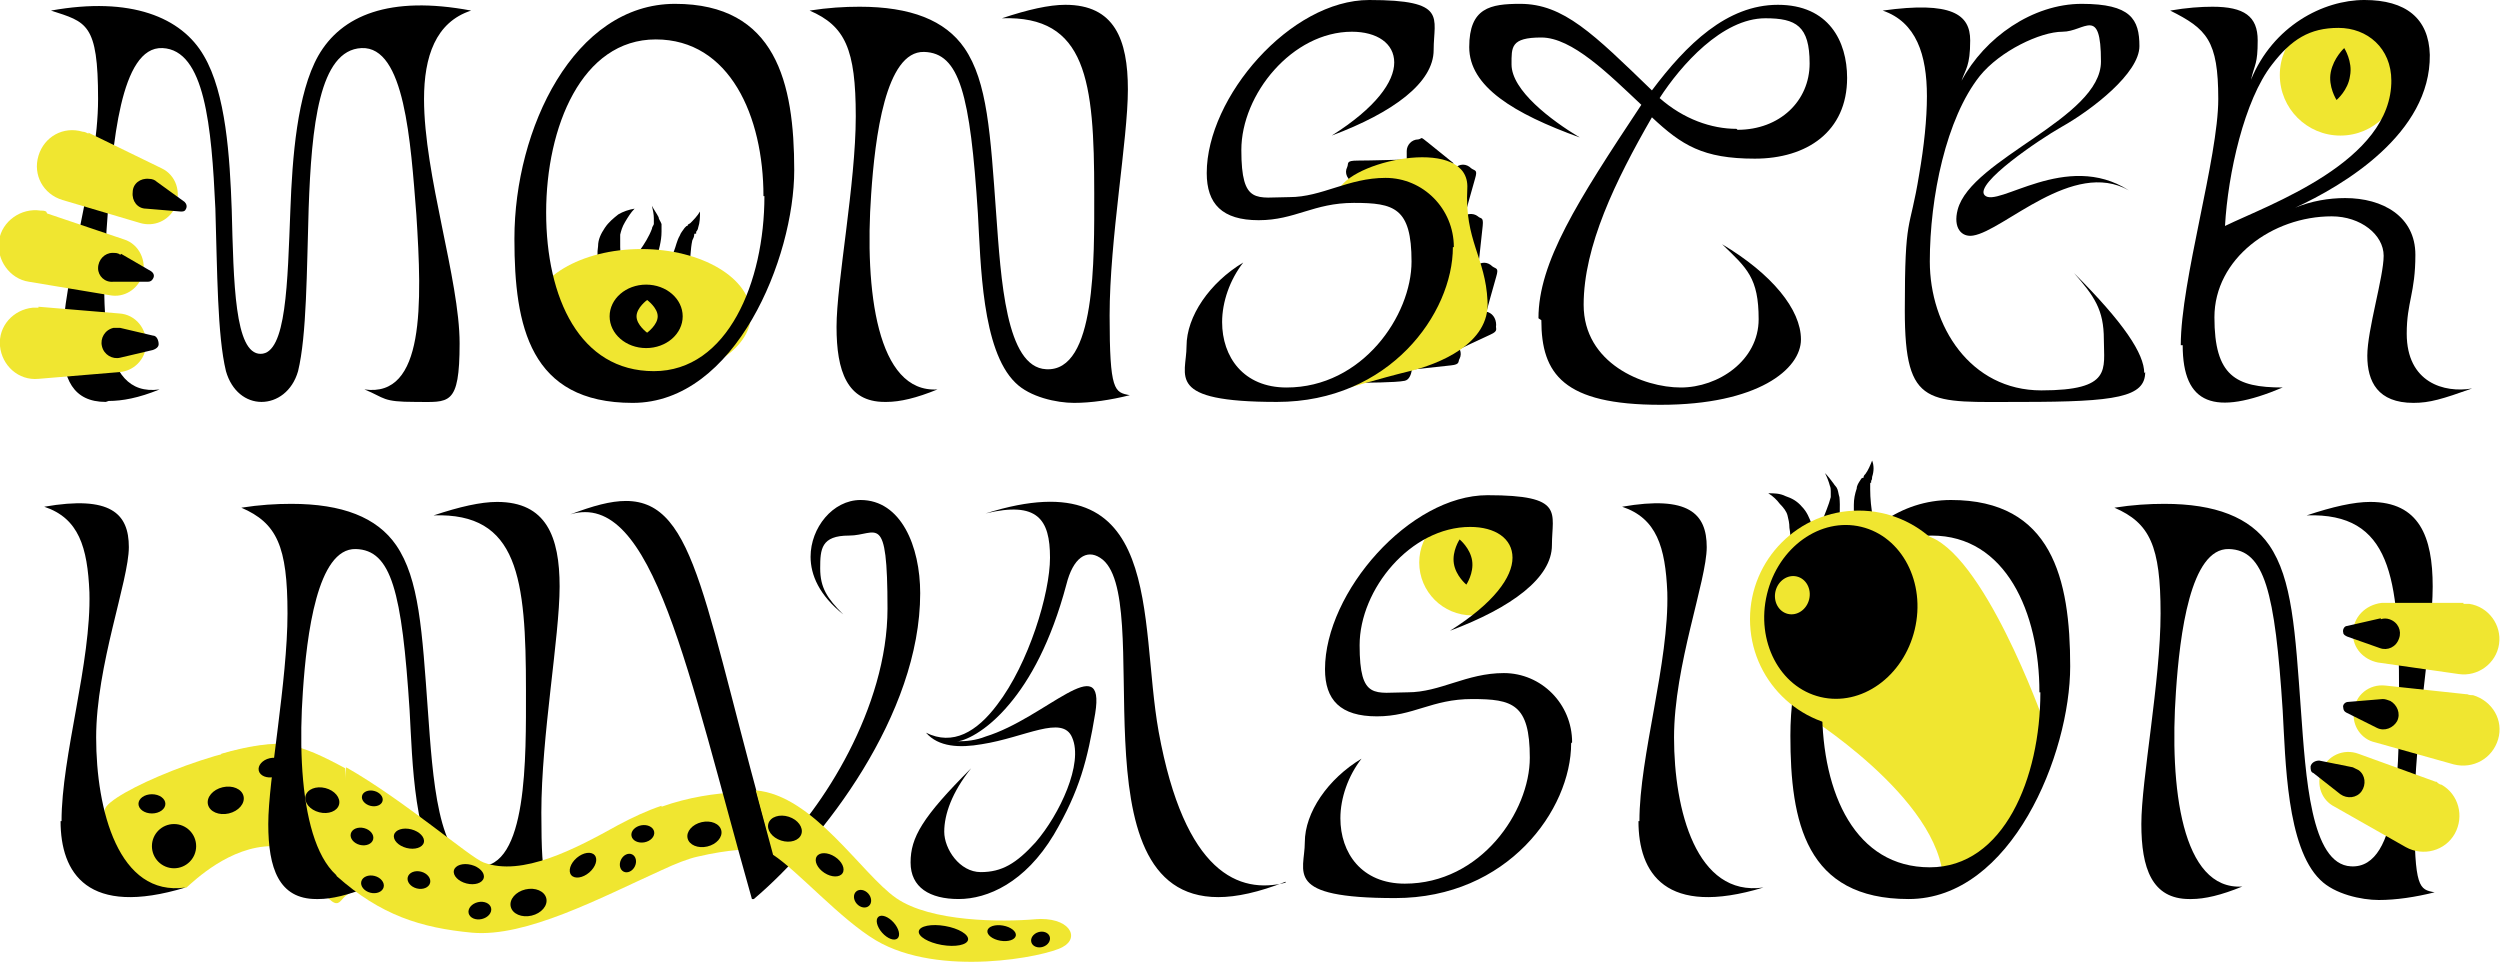
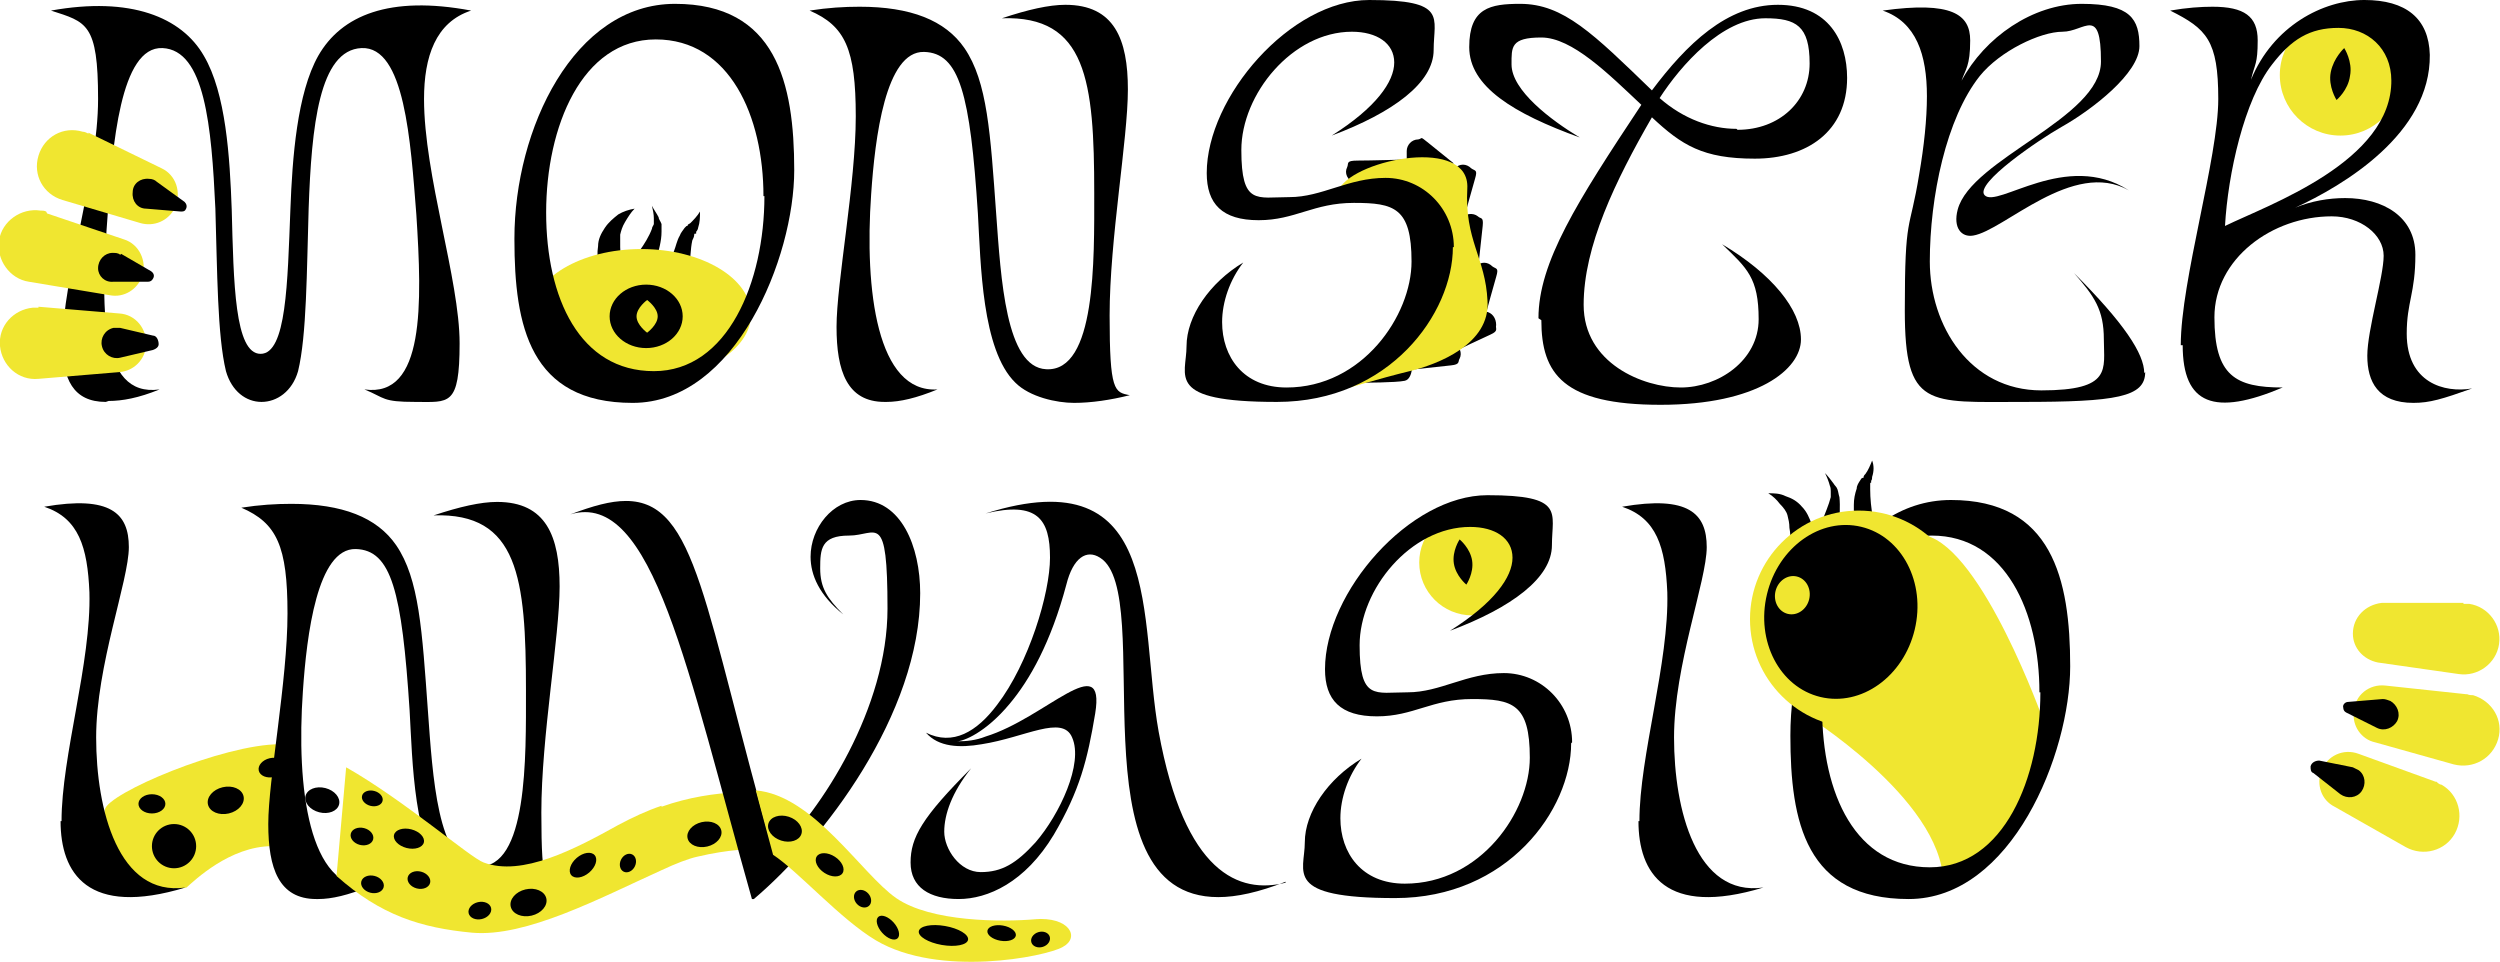
<svg xmlns="http://www.w3.org/2000/svg" id="Layer_1" viewBox="0 0 260 100">
  <defs>
    <style>      .st0 {        fill: #f0e630;      }    </style>
  </defs>
  <circle class="st0" cx="243.4" cy="7.8" r="6.3" />
  <path d="M244.4,7.9c-.2,1.5-1.4,2.5-1.4,2.5,0,0-.9-1.4-.6-2.9s1.4-2.5,1.4-2.5c0,0,.9,1.4.6,2.9Z" />
  <path d="M141.7,39.8s3.5,0,4.4-.2.8-2.1.8-2.1l-5.3,2.3Z" />
  <path d="M147.2,38.4s2.7-.3,3.7-.4.7-.4.9-.7c.3-.6,0-1.3-.6-1.6l-.8-.4-3,1.2-.2,2Z" />
  <path d="M151.6,36.4s2.5-1.2,3.4-1.6.5-.6.6-1c0-.7-.4-1.3-1.1-1.4h-.9c0-.1-2.5,1.9-2.5,1.9l.5,2Z" />
  <path d="M154.6,32.4s.7-2.6,1-3.6,0-.8-.4-1.1c-.5-.5-1.2-.5-1.7,0l-.7.6v3.2c0,0,1.8.9,1.8.9Z" />
  <path d="M153.8,27.2s.3-2.7.4-3.7-.2-.7-.5-1c-.5-.4-1.3-.3-1.7.2l-.6.7.5,3.2,2,.6Z" />
  <path d="M152.4,22.2s.7-2.6,1-3.6,0-.8-.4-1.1c-.5-.5-1.2-.5-1.7,0l-.7.6v3.2c0,0,1.8.9,1.8.9Z" />
  <path d="M151.2,17s-1.6-1.3-2.6-2.1-.6-.5-1.1-.4c-.7,0-1.2.6-1.2,1.2v.9s2.4,2.2,2.4,2.2l2.4-1.8Z" />
  <path d="M145.9,16.6s-3.4.1-4.7.1-.9.3-1.1.7c-.3.6,0,1.3.8,1.7l1.1.5,3.8-.9.2-2.1Z" />
  <path class="st0" d="M139,40.7s4.7-1.4,7.6-2.1,8.4-2.8,8.1-7.3c-.2-4.5-2.4-6.3-2.1-11.7.3-5.4-11.5-3.1-13.3,0h5.4s4.7,4,4.7,4l.5,4.6-1.7,4.9-2.2,2.1-4.4,3.7-2.1.9-.7.9h0Z" />
  <path d="M62.3,27.6c-.2-.7-.2-1.3-.1-2,0-.7.3-1.3.7-1.9.4-.6.9-1,1.4-1.4.5-.3,1.1-.5,1.7-.6-.4.4-.7.9-1,1.4-.3.5-.4.9-.5,1.3,0,.4,0,.9,0,1.3,0,.4.1,1,.1,1.4l-2.3.5Z" />
  <path d="M66.5,26.1c.5-.7,1-1.5,1.3-2.3,0-.2.2-.4.2-.5,0-.1,0-.4,0-.6,0-.4-.1-.9-.2-1.3.2.4.5.8.7,1.2,0,.2.2.4.3.7,0,.3,0,.5,0,.8,0,1-.3,1.9-.5,2.8l-1.7-.8Z" />
  <path d="M69.7,27.7c0-.6.2-1.1.4-1.6.2-.5.3-1.1.6-1.6.1-.3.3-.5.5-.8,0,0,.1-.1.2-.2h.1c0-.2.2-.2.3-.3.3-.3.7-.7,1-1.2,0,.6,0,1.1-.2,1.7,0,.1-.1.3-.2.4v.2c-.2,0-.2,0-.2.1,0,.2-.1.4-.2.6-.2.9-.2,2-.3,3l-2-.2Z" />
  <ellipse class="st0" cx="66.7" cy="32.7" rx="11.4" ry="6.8" />
  <ellipse cx="67.2" cy="32.9" rx="3.8" ry="3.3" />
  <path class="st0" d="M66.2,32.9c0,.9,1.1,1.7,1.1,1.7,0,0,1.1-.8,1.1-1.7s-1.1-1.7-1.1-1.7c0,0-1.1.8-1.1,1.7Z" />
  <path d="M11,41.8c-3.4,0-4.5-2.4-4.5-6.1,0-6.7,3.7-17.5,3.7-25.4S9,2.3,5.3,1.1c8.3-1.5,13.6.7,15.9,4.7,2.3,3.9,2.7,10.5,2.9,16,.2,7.6.3,15,3,15s2.8-7.4,3.1-15c.2-5.4.7-12.1,2.9-16,2.4-4.2,7.4-6.3,15.9-4.7-3.7,1.2-4.9,4.8-4.9,9.2,0,7.9,3.7,18.8,3.7,25.4s-1.1,6.1-4.6,6.1-3.1-.4-5.3-1.3c6.3.9,6-8.9,5.4-18.2-.6-7.6-1.2-17.5-5.7-17.3-4.4.2-5.2,8.1-5.5,16.7-.2,6.5-.2,13.2-1.1,16.9-.6,2.1-2.2,3.2-3.8,3.2s-3.1-1.1-3.7-3.2c-.9-3.7-.9-10.4-1.1-16.9-.4-8.6-1.1-16.5-5.5-16.7s-5.2,10.2-5.7,17.3c-.7,9.3-1,19.1,5.4,18.2-2.2.9-3.9,1.2-5.3,1.2Z" />
  <path d="M53.5,24.8C53.5,13.4,59.7.4,70.2.4s12.4,8.2,12.4,17.3-6.1,24.2-16.8,24.2-12.3-8-12.3-17ZM79.4,20.4c0-8.3-3.5-16.3-11.2-16.3s-11.4,9.1-11.4,18,3.5,16.5,11.2,16.5,11.5-9.3,11.5-18.2Z" />
  <path d="M92,41.8c-3.9,0-5-3.2-5-7.8s2-14.9,2-21.9-1.1-9.4-4.8-11c1.9-.3,3.6-.4,5.2-.4,5.3,0,8.9,1.4,10.9,4.3,2.4,3.5,2.7,8.9,3.3,17.2.5,6.8,1,16,5.2,16.2,5.2.3,5-11.4,5-18.3,0-11.7-.8-18.5-9.6-18.2,2.7-.9,4.9-1.4,6.6-1.4,5.1,0,6.5,3.6,6.5,8.8s-1.9,15.6-1.9,23.5.5,8,2.1,8.3c-2,.5-4,.8-5.8.8s-4.6-.6-6.1-2.1c-3.5-3.4-3.6-12.4-3.9-17.6-.8-12.4-1.9-16.7-5.6-16.8-4-.1-5.1,8.9-5.5,14.8-.7,10,.6,20.7,6.9,20.3-2.2.9-3.9,1.3-5.3,1.3Z" />
  <path d="M151.1,25.7c0,6.9-6.6,16.1-18.3,16.1s-9.4-2.7-9.4-5.8,2.4-6.6,5.9-8.7c-1.4,1.8-2.2,4.1-2.2,6.2,0,3.6,2.2,6.8,6.7,6.8,7.9,0,13-7.5,13-13.1s-1.8-6.1-6-6.1-6.1,1.8-9.9,1.8-5.4-1.7-5.4-4.9C125.5,10.1,134.2,0,142.4,0s6.7,1.8,6.7,5.2-4.2,6.5-10.6,8.9c4.6-2.9,6.5-5.6,6.5-7.6s-1.8-3.2-4.4-3.2c-6.2,0-11.5,6.5-11.5,12.3s1.6,4.9,5,4.9,6.1-2,10-2,7.1,3.2,7.1,7.2Z" />
  <path d="M160,33.1c0-5.8,4-12.1,10.7-22.2-3.4-3.2-7.2-7-10.4-7s-3.1,1-3.1,2.8c0,2.7,4.1,5.8,7.1,7.6-6.9-2.5-11.5-5.3-11.5-9.4s2.2-4.5,5.3-4.5c4.5,0,7.6,3.1,13.7,9,3.6-4.8,7.8-8.9,13.1-8.9s7.2,3.8,7.2,7.6c0,5.6-4.2,8.4-9.6,8.4s-7.6-1.4-10.7-4.3c-3.8,6.6-7.1,13.4-7.1,19.5s6.2,8.6,10.1,8.6,8.1-2.8,8.1-7.1-1.2-5.3-3.8-7.8c5.2,3.1,8.2,6.8,8.2,9.9s-4.5,6.8-14.6,6.8-12.4-3.2-12.4-8.8ZM180.7,13.5c4.4,0,7.5-3,7.5-6.9s-1.4-4.7-4.6-4.7c-4.5,0-8.8,4.9-11,8.3,2.5,2.2,5.4,3.2,8,3.2Z" />
  <path d="M223.1,38.7c0,2.6-3,3.1-12.8,3.1s-12.2.7-12.2-9.5.5-8,1.5-14.2c.5-2.9.8-5.7.8-8.1,0-4.3-1.1-7.7-4.6-8.9,7.2-1,9.1.4,9.1,3.1s-.5,3-.9,4.2c2.4-4.5,7.4-8,12.5-8s6,1.6,6,4.4-4.9,6.6-8.1,8.4c-2.3,1.3-9.1,5.9-8,7.1,1.3,1.4,8.5-4.7,15-.5-5.8-3.3-13,4.2-16.2,4.7-1.2.2-2.1-.8-1.6-2.7,1.4-5.3,14.9-9.5,14.9-15.4s-1.7-3.1-4-3.1-6.5,2-8.6,4.6c-3.5,4.4-5.2,12.6-5.2,19.3s4.2,13.4,11.6,13.4,6.5-2.2,6.5-5.3-1-4.5-3.1-6.9c5.2,5.2,7.3,8.4,7.3,10.4Z" />
  <path d="M226.8,35.9c0-6.7,3.9-19.5,3.9-25.6s-1.2-7.3-5-9.2c1.7-.3,3.2-.4,4.4-.4,3.3,0,4.7,1,4.7,3.5s-.3,2.4-.7,4.1c2.3-5.6,7.5-8.3,11.8-8.3s6.7,1.9,6.8,5.7c.1,8.2-9,13.6-14,15.9,1.7-.7,3.5-1,5.2-1,3.9,0,7.3,1.9,7.3,5.9s-.9,4.9-.9,8.2c0,5.1,3.9,6.2,6.8,5.7-3.1,1.1-4.4,1.5-6.1,1.5-3.7,0-4.8-2.2-4.8-4.9s1.7-8.2,1.7-10.4-2.4-4.1-5.4-4.1c-6.2,0-12.2,4.4-12.2,10.5s2.2,7.3,7.1,7.3c-7.1,3-10.4,1.8-10.4-4.4ZM248.7,8.4c0-3.4-2.5-5.5-5.5-5.5s-4.9,1.2-6.9,3.8c-2.9,3.7-4.6,11.4-4.9,16.8,4.5-2.2,17.4-6.7,17.3-15.2Z" />
  <path class="st0" d="M4,31.9l8.4.7c1.7.1,2.9,1.6,2.8,3.3-.1,1.5-1.3,2.7-2.8,2.8l-8.4.7c-2.1.2-3.8-1.4-4-3.4-.2-2.1,1.4-3.8,3.4-4,.2,0,.4,0,.6,0Z" />
  <line class="st0" x1="12.5" y1="35.6" x2="15.9" y2="35.6" />
  <path d="M12.5,34.1l3.4.8c.4,0,.6.5.6.9,0,.3-.3.5-.6.6l-3.4.8c-.8.2-1.7-.3-1.9-1.2-.2-.8.3-1.7,1.2-1.9.2,0,.5,0,.7,0Z" />
  <path class="st0" d="M4.9,22.2l8,2.7c1.6.5,2.4,2.3,1.9,3.8-.5,1.4-1.9,2.3-3.4,2l-8.4-1.4c-2-.3-3.4-2.3-3.1-4.3s2.3-3.4,4.3-3.1c.2,0,.4,0,.6.1Z" />
  <line class="st0" x1="12.2" y1="27.9" x2="15.6" y2="28.7" />
  <path d="M12.6,26.4l3.1,1.8c.3.2.4.5.2.8-.1.2-.3.3-.5.3h-3.6c-.9.1-1.6-.6-1.6-1.4,0-.9.7-1.6,1.5-1.6.3,0,.6,0,.8.2Z" />
  <path class="st0" d="M9.2,13.8l7.6,3.7c1.5.7,2.1,2.5,1.4,4.1-.7,1.4-2.2,2-3.6,1.6l-8.1-2.4c-2-.6-3.1-2.6-2.5-4.6.6-2,2.6-3.1,4.6-2.5.2,0,.4.1.6.2Z" />
  <line class="st0" x1="15.7" y1="20.3" x2="18.9" y2="21.5" />
  <path d="M16.3,18.9l2.9,2.1c.2.2.3.5.1.8-.1.2-.3.2-.5.2l-3.6-.3c-.9,0-1.5-.8-1.4-1.7,0-.9.8-1.5,1.7-1.4.3,0,.6.1.8.3Z" />
  <path class="st0" d="M187.4,74.1s14.5,8.9,14.7,17.6l.8.8,3.5-2.4,5.1-6.8,1-8.4s-6.3-17.7-12.2-19.2" />
  <circle class="st0" cx="153.1" cy="58.5" r="5.5" />
  <path d="M151.2,58.6c.2,1.3,1.3,2.2,1.3,2.2,0,0,.8-1.2.6-2.5s-1.3-2.2-1.3-2.2c0,0-.8,1.2-.6,2.5Z" />
-   <path class="st0" d="M30.1,77.4c-1.8-.2-4.4.2-7.1,1l.9,7.2c.3-.4,1.2-.9,1.3-.9,3.8-2.6,3.4,1,7,6.2s2.7,2.2,4.5,1.9l-.8-12.9c-2.2-1.2-4.3-2.2-5.9-2.4Z" />
  <path class="st0" d="M29.1,77.4c-5.9,0-17.9,5.1-18.2,6.8-.3,1.8.8,3.7.8,3.7,0,0,.3,3.4,1.7,3.8,3.9,1.1,6,.6,6,.6.8-.7,4.5-4.3,8.9-4.3" />
  <ellipse cx="15.8" cy="83.6" rx="1.4" ry="1" />
  <ellipse cx="23.5" cy="83.2" rx="1.9" ry="1.4" transform="translate(-18.4 7.6) rotate(-13.2)" />
  <ellipse cx="28.3" cy="79.8" rx="1.4" ry="1" transform="translate(-17.5 8.6) rotate(-13.2)" />
  <circle cx="18.1" cy="88" r="2.3" />
  <path d="M6.4,85.4c0-6.8,3.1-16.5,2.9-23.8-.2-4.7-1.1-7.7-4.7-8.9,6.9-1.2,8.8.7,8.8,4.2s-3.4,12.3-3.4,19.8,2.3,16.6,9.3,15.6c-10.2,3.1-13-1.5-13-6.9Z" />
  <path d="M32.9,93.5c-3.9,0-5-3.2-5-7.8s2-14.9,2-21.9-1.1-9.4-4.8-11c1.9-.3,3.6-.4,5.2-.4,5.3,0,8.9,1.4,10.9,4.3,2.4,3.5,2.7,8.9,3.3,17.2.5,6.8,1,16,5.2,16.2,5.2.3,5-11.4,5-18.3,0-11.7-.8-18.5-9.6-18.2,2.7-.9,4.9-1.4,6.6-1.4,5.1,0,6.5,3.6,6.5,8.8s-1.9,15.6-1.9,23.5.5,8,2.1,8.3c-2,.5-4,.8-5.8.8s-4.6-.6-6.1-2.1c-3.5-3.4-3.6-12.4-3.9-17.6-.8-12.4-1.9-16.7-5.6-16.8-4-.1-5.1,8.9-5.5,14.8-.7,10,.6,20.7,6.9,20.3-2.2.9-3.9,1.3-5.3,1.3Z" />
  <path d="M133.7,91.7c-2.8,1.1-5.1,1.6-7,1.6-15.4,0-6.3-31.6-12.3-35.3-1.4-.9-2.8,0-3.5,2.8-1.6,6-3.8,9.9-5.9,12.4-2.5,3-4.8,3.9-5.5,3.9,1,0,2-.1,3-.5,6.2-1.9,12.5-9.2,11.4-2.4-.8,4.8-1.6,8-4.3,12.6-3,5-6.9,6.7-9.9,6.7s-5-1.2-5-3.8,1.2-4.7,6.3-9.8c-2,2.5-2.8,4.8-2.8,6.6s1.6,4.2,3.8,4.2,3.7-.9,5.7-3.1c2.5-2.9,5-8.2,3.8-10.9-1-2.4-4.9,0-9.4.7-2.3.4-4.5.3-5.8-1.2,2.8,1.4,5.3-.1,7.4-2.9,3.3-4.3,5.5-11.6,5.5-15.3,0-4-1.3-5.9-6.7-4.6,18.7-5.9,15.9,11,18,22.7,2.7,14.8,8.4,16.9,13.2,15.7Z" />
  <path d="M163.4,77.3c0,6.9-6.6,16.1-18.3,16.1s-9.4-2.7-9.4-5.8,2.4-6.6,5.9-8.7c-1.4,1.8-2.2,4.1-2.2,6.2,0,3.6,2.2,6.8,6.7,6.8,7.9,0,13-7.5,13-13.1s-1.8-6.1-6-6.1-6.1,1.8-9.9,1.8-5.4-1.7-5.4-4.9c0-8,8.8-18.1,16.9-18.1s6.7,1.8,6.7,5.2-4.2,6.5-10.6,8.9c4.6-2.9,6.5-5.6,6.5-7.6s-1.8-3.2-4.4-3.2c-6.2,0-11.5,6.5-11.5,12.3s1.6,4.9,5,4.9,6.1-2,10-2,7.1,3.2,7.1,7.2Z" />
  <path d="M170.5,85.4c0-6.8,3.1-16.5,2.9-23.8-.2-4.7-1.1-7.7-4.7-8.9,6.9-1.2,8.8.7,8.8,4.2s-3.4,12.3-3.4,19.8,2.3,16.6,9.3,15.6c-10.2,3.1-13-1.5-13-6.9Z" />
  <path d="M186.2,76.5c0-11.4,6.2-24.5,16.7-24.5s12.4,8.2,12.4,17.3-6.1,24.2-16.8,24.2-12.3-8-12.3-17ZM212.1,72c0-8.3-3.5-16.3-11.2-16.3s-11.4,9.1-11.4,18,3.5,16.5,11.2,16.5,11.5-9.3,11.5-18.2Z" />
-   <path d="M227.7,93.5c-3.9,0-5-3.2-5-7.8s2-14.9,2-21.9-1.1-9.4-4.8-11c1.9-.3,3.6-.4,5.2-.4,5.3,0,8.9,1.4,10.9,4.3,2.4,3.5,2.7,8.9,3.3,17.2.5,6.8,1,16,5.2,16.2,5.2.3,5-11.4,5-18.3,0-11.7-.8-18.5-9.6-18.2,2.7-.9,4.9-1.4,6.6-1.4,5.1,0,6.5,3.6,6.5,8.8s-1.9,15.6-1.9,23.5.5,8,2.1,8.3c-2,.5-4,.8-5.8.8s-4.6-.6-6.1-2.1c-3.5-3.4-3.6-12.4-3.9-17.6-.8-12.4-1.9-16.7-5.6-16.8-4-.1-5.1,8.9-5.5,14.8-.7,10,.6,20.7,6.9,20.3-2.2.9-3.9,1.3-5.3,1.3Z" />
  <path class="st0" d="M253.3,81.3l-8-2.9c-1.6-.6-3.3.2-3.9,1.8-.5,1.4,0,3,1.4,3.7l7.4,4.2c1.8,1,4.1.4,5.1-1.4,1-1.8.4-4.1-1.4-5.1-.2,0-.4-.2-.5-.3Z" />
  <line class="st0" x1="244.1" y1="81.2" x2="240.9" y2="79.7" />
  <path d="M244.7,79.8l-3.5-.7c-.4,0-.8.2-.9.6,0,.3,0,.6.3.7l2.8,2.2c.7.5,1.7.4,2.2-.3.5-.7.4-1.7-.3-2.2-.2-.1-.4-.2-.6-.3Z" />
  <path class="st0" d="M256.5,72.2l-8.4-.9c-1.7-.2-3.2,1-3.3,2.7-.2,1.5.8,2.9,2.2,3.2l8.2,2.3c2,.5,4-.6,4.6-2.6s-.6-4-2.6-4.6c-.2,0-.4,0-.6-.1Z" />
  <line class="st0" x1="247.5" y1="74.2" x2="244.1" y2="73.6" />
  <path d="M247.8,72.7l-3.6.3c-.3,0-.6.3-.5.6,0,.2.1.4.3.5l3.2,1.6c.8.4,1.7,0,2.1-.7.4-.8,0-1.7-.7-2.1-.3-.1-.5-.2-.8-.2Z" />
  <path class="st0" d="M256.2,62.7h-8.5c-1.7.2-3,1.5-3,3.2,0,1.5,1.1,2.7,2.6,3l8.4,1.2c2,.3,3.9-1.1,4.2-3.1.3-2-1.1-3.9-3.1-4.2-.2,0-.4,0-.6,0Z" />
  <line class="st0" x1="247.5" y1="65.9" x2="244.1" y2="65.6" />
-   <path d="M247.6,64.3l-3.5.8c-.3,0-.5.4-.4.7,0,.2.2.3.4.4l3.4,1.2c.8.3,1.7-.1,2-1,.3-.8-.1-1.7-1-2-.3-.1-.6-.1-.9,0Z" />
  <path d="M186.2,56.3c0-.4,0-.9-.1-1.4,0-.5-.1-.9-.2-1.3-.1-.4-.4-.8-.8-1.2-.3-.4-.7-.8-1.2-1.1.6,0,1.2,0,1.8.3.6.2,1.2.5,1.7,1.1.5.5.8,1.2,1,1.8.2.6.3,1.2.2,2h-2.4Z" />
  <path d="M189.5,54.2c.3-.8.7-1.7.9-2.5,0-.2,0-.4,0-.6,0-.1,0-.4-.1-.6-.1-.4-.3-.9-.5-1.3.3.3.6.7.9,1.1.1.2.3.3.4.6.1.3.1.5.2.8.1,1,0,1.9,0,2.9l-1.8-.4Z" />
  <path d="M192.8,54.2c0-.6,0-1.1,0-1.7,0-.6.1-1.1.3-1.7,0-.3.2-.6.4-.9,0,0,.1-.2.2-.2h.1c0-.2.1-.3.2-.4.3-.4.5-.9.7-1.4.2.5.2,1.1,0,1.7,0,.1,0,.3-.1.4v.2c-.1,0-.1,0-.1.1,0,.2,0,.4,0,.6,0,.9.1,2,.3,3l-2,.2Z" />
  <circle class="st0" cx="193.3" cy="64.4" r="11.3" />
  <ellipse cx="191.5" cy="63.6" rx="9.1" ry="7.9" transform="translate(84.9 235) rotate(-76.5)" />
  <ellipse class="st0" cx="186.4" cy="61.9" rx="2" ry="1.8" transform="translate(82.7 228.7) rotate(-76.5)" />
  <ellipse cx="33.5" cy="83.1" rx="1.3" ry="1.8" transform="translate(-55.3 95) rotate(-75.6)" />
  <path class="st0" d="M68.8,83.8h0c-1.5.5-3,1.2-4.5,2-4.5,2.5-10,5.4-14,3.9-1.4-.5-8.3-6.5-14.3-9.9l-1,11.3c4.6,4.1,8.8,5.4,14.1,5.9,5.6.5,13.3-3.6,19.7-6.5h0c1.5-.7,2.8-1.2,3.7-1.4,1.7-.4,3.1-.6,4.2-.7.3,0,.6,0,1,0l-1-6c-2.3.1-5.1.5-7.9,1.5Z" />
  <ellipse cx="55" cy="93.8" rx="1.9" ry="1.4" transform="translate(-20 15.1) rotate(-13.2)" />
  <ellipse cx="43.6" cy="91.5" rx=".9" ry="1.2" transform="translate(-55.9 111) rotate(-75.6)" />
  <ellipse cx="49.9" cy="94.7" rx="1.2" ry=".9" transform="translate(-20.3 13.9) rotate(-13.2)" />
  <ellipse cx="42.5" cy="87.2" rx="1" ry="1.6" transform="translate(-52.5 106.7) rotate(-75.6)" />
-   <ellipse cx="48.7" cy="90.8" rx="1" ry="1.6" transform="translate(-51.3 115.5) rotate(-75.6)" />
  <ellipse cx="60.6" cy="90" rx="1.6" ry="1" transform="translate(-43.9 60.9) rotate(-40.5)" />
  <ellipse cx="38.7" cy="82.9" rx=".8" ry="1.1" transform="translate(-51.2 99.9) rotate(-75.6)" />
  <ellipse cx="37.7" cy="86.9" rx=".9" ry="1.2" transform="translate(-55.9 101.9) rotate(-75.6)" />
  <ellipse cx="38.7" cy="91.9" rx=".9" ry="1.2" transform="translate(-59.9 106.6) rotate(-75.6)" />
-   <ellipse cx="66.8" cy="86.7" rx="1.2" ry=".9" transform="translate(-14.5 13.5) rotate(-10.4)" />
  <ellipse cx="65.3" cy="89.8" rx="1" ry=".8" transform="translate(-44.1 108.7) rotate(-63.8)" />
  <ellipse cx="73.3" cy="86.7" rx="1.8" ry="1.3" transform="translate(-17.9 19.1) rotate(-13.2)" />
  <path d="M78.3,93.5h-.1c-6.7-23.7-10.3-42.6-18.9-40,2.4-.9,4.2-1.4,5.8-1.4,7.4,0,8.1,11.1,15.4,36.8,5-4.7,11.8-15.3,11.8-25.6s-1.1-7.6-4-7.6-3,1.4-3,3.4.7,3.1,2.4,4.8c-2.5-2-3.4-4.1-3.4-6,0-3,2.3-5.9,5.2-5.9,4.2,0,6.2,4.8,6.2,9.7,0,12.6-10.1,25.7-17.3,31.8Z" />
  <path class="st0" d="M107.7,95.6c-3.5.3-10.9.3-14.5-2.2s-8.6-10.7-14.6-11.2l1.8,6.7c2.6,1.7,7,6.7,10.7,8.9,6.6,3.9,17.6,1.7,19.4.7,1.9-1,.7-3.2-2.9-2.9Z" />
  <ellipse cx="98.1" cy="97.3" rx="1" ry="2.6" transform="translate(-14.6 177.2) rotate(-80.1)" />
  <ellipse cx="89.7" cy="93.4" rx=".8" ry="1" transform="translate(-39.4 83.4) rotate(-41.7)" />
  <ellipse cx="108.3" cy="97.6" rx="1" ry=".8" transform="translate(-24.1 36.5) rotate(-17.2)" />
  <ellipse cx="92.3" cy="96.4" rx=".8" ry="1.5" transform="translate(-40.7 85.9) rotate(-41.7)" />
  <ellipse cx="104.2" cy="97.1" rx=".8" ry="1.5" transform="translate(-9.4 183) rotate(-80.1)" />
  <ellipse cx="86.3" cy="90" rx="1" ry="1.6" transform="translate(-36.2 113.3) rotate(-57)" />
  <ellipse cx="81.7" cy="86.3" rx="1.3" ry="1.8" transform="translate(-25.6 137.4) rotate(-72.1)" />
</svg>